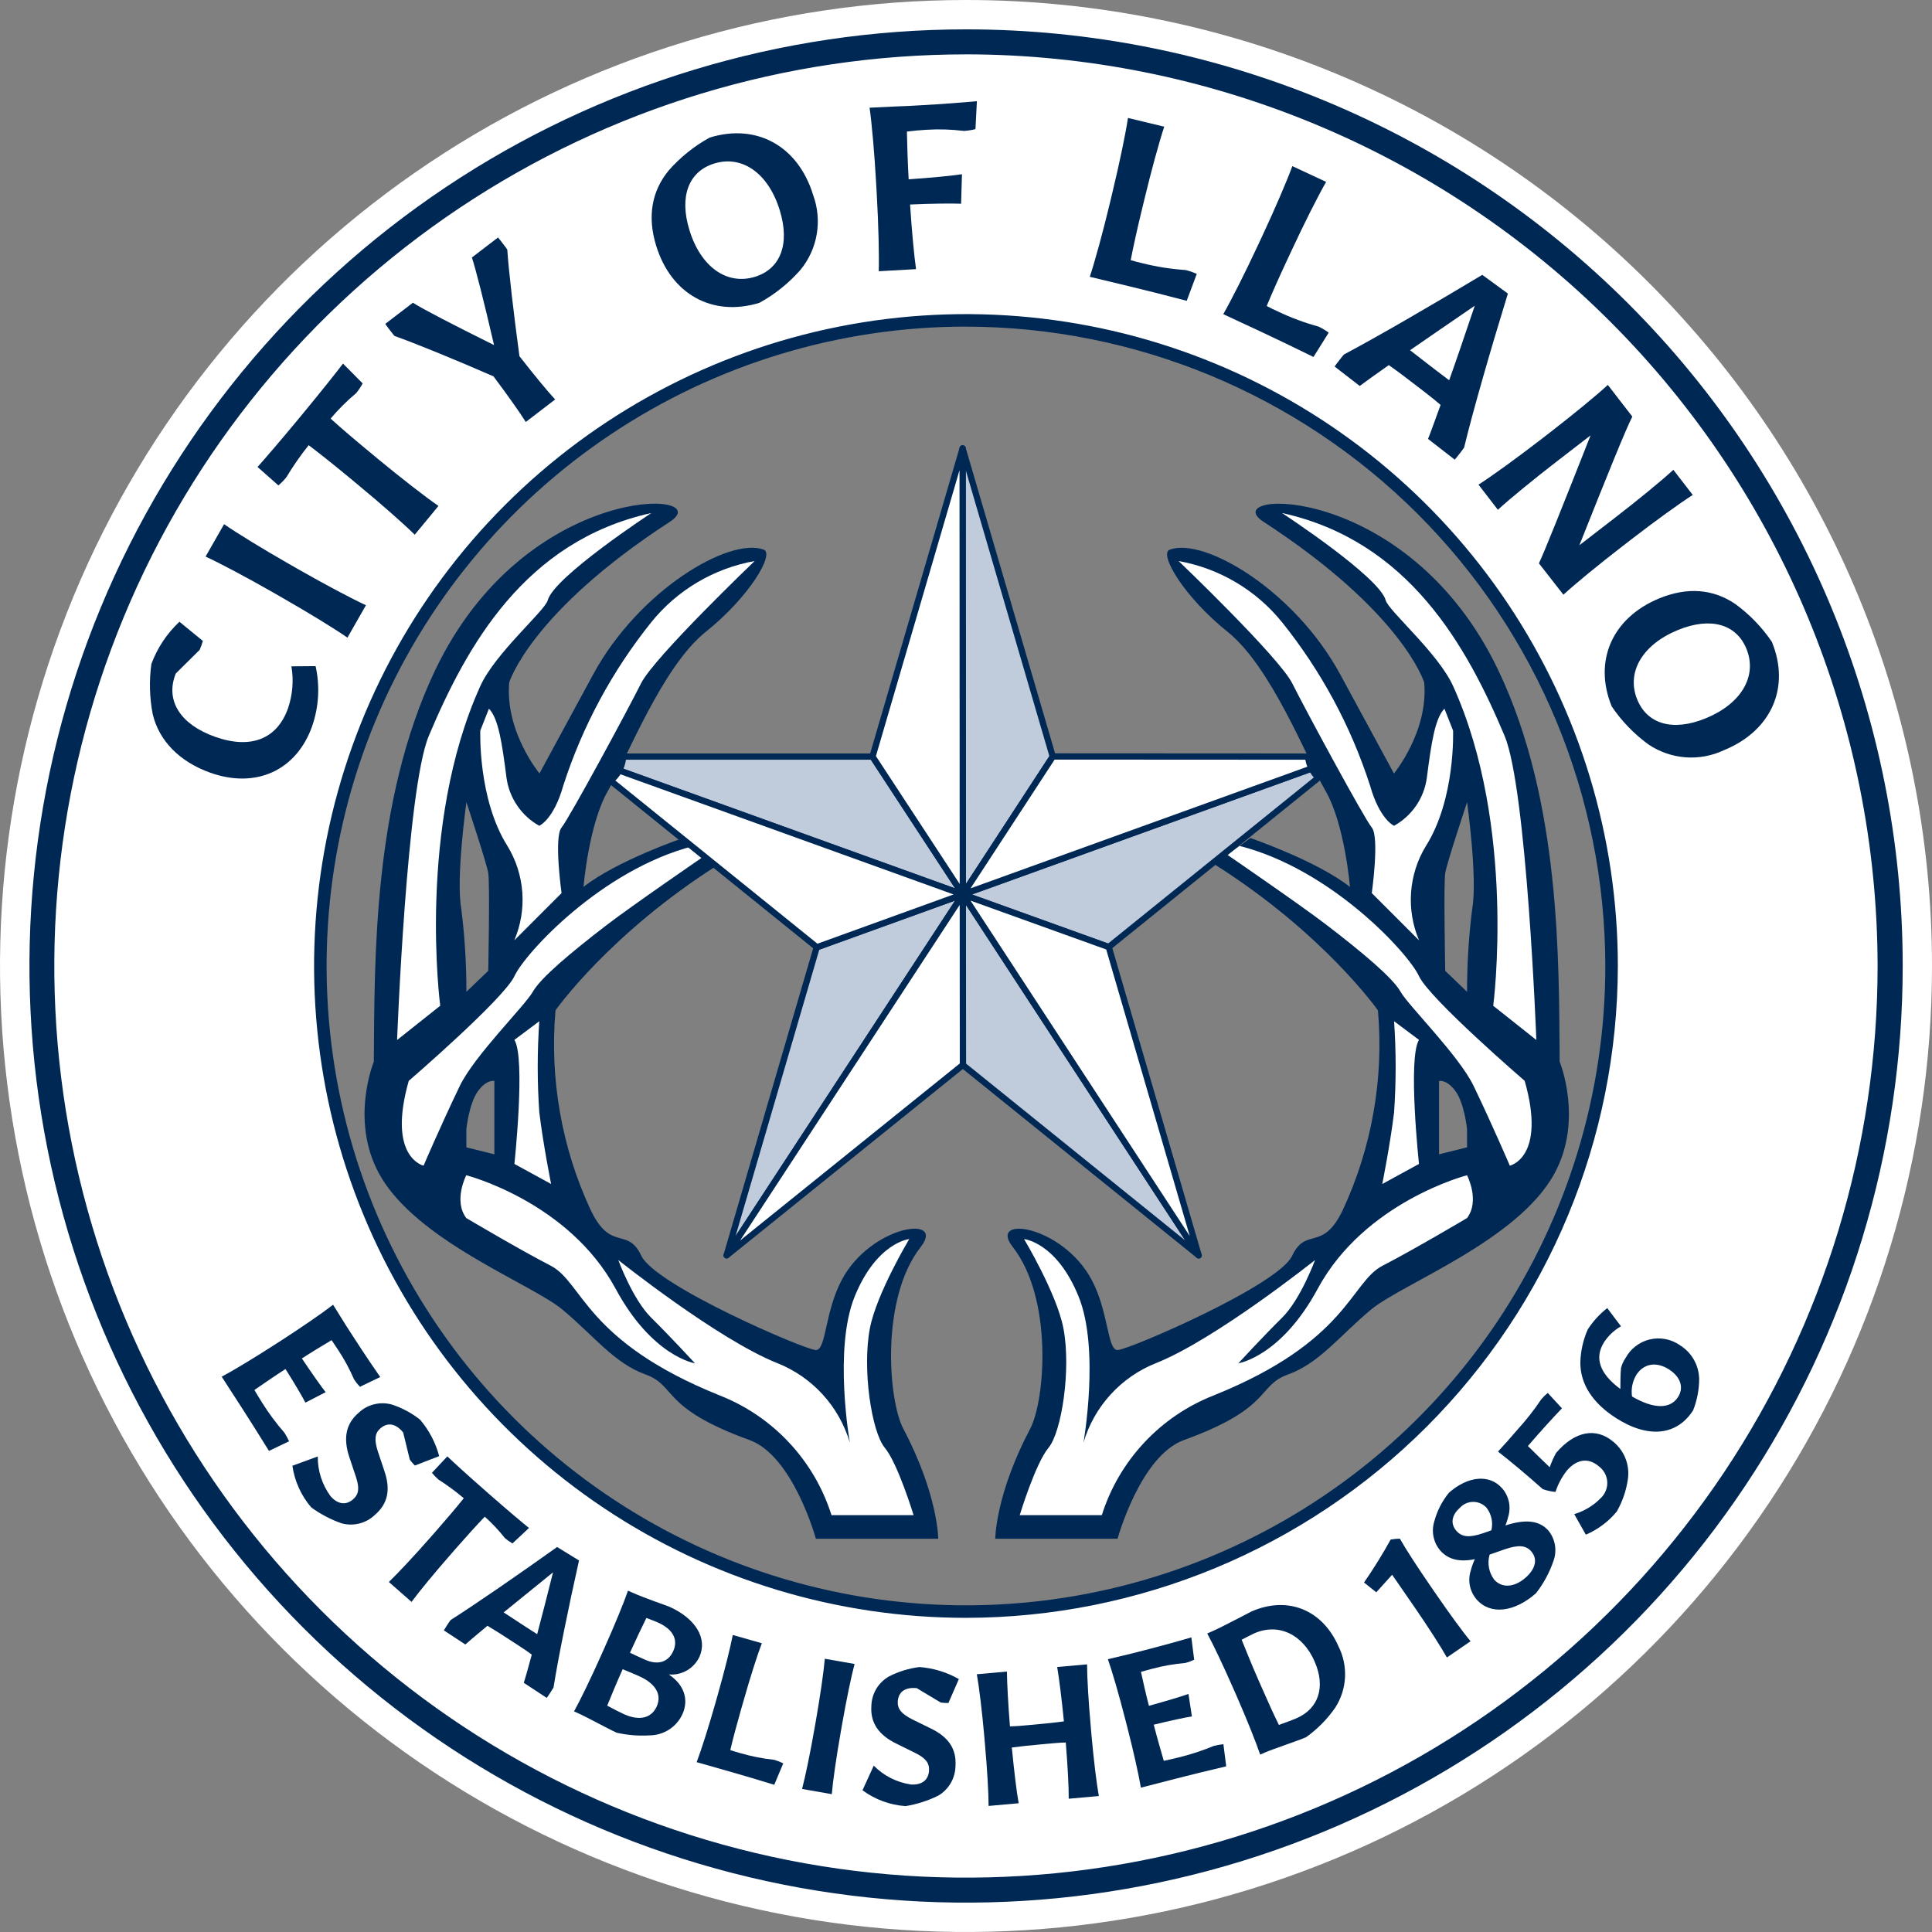
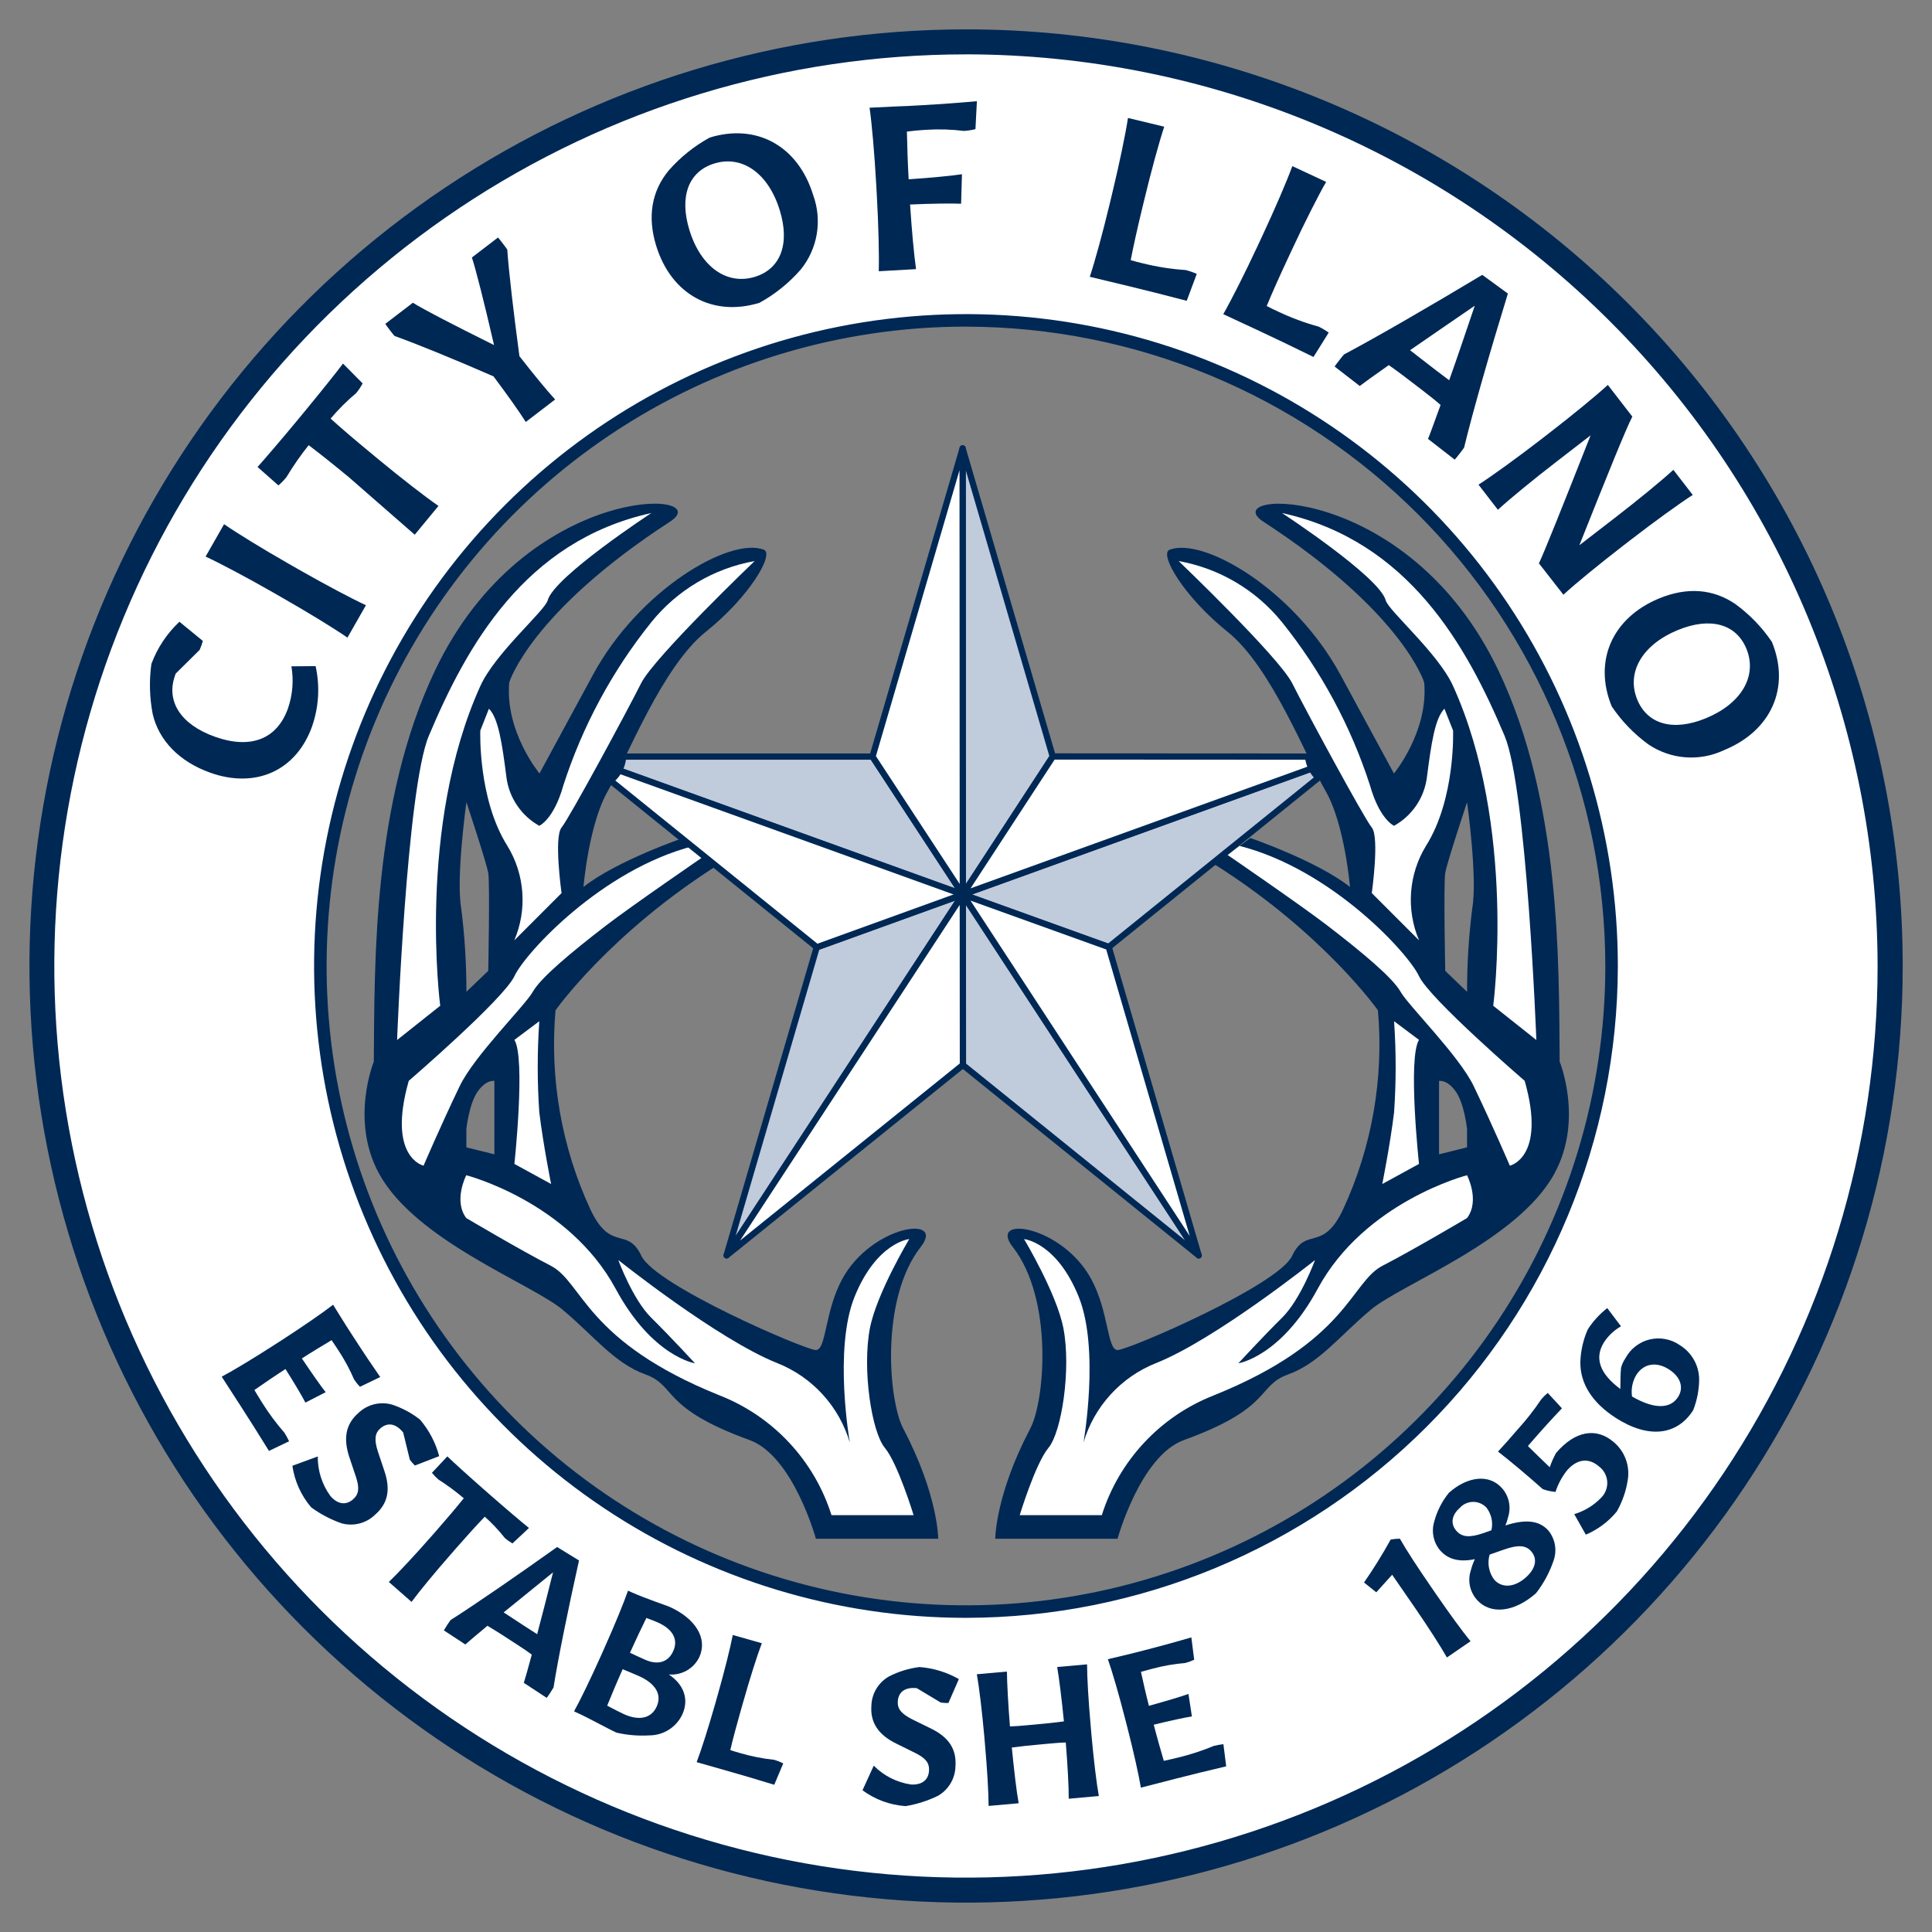
<svg xmlns="http://www.w3.org/2000/svg" width="56" height="56" viewBox="0 0 56 56">
  <rect x="0" y="0" width="56" height="56" fill="#808080" stroke="none" />
  <g>
    <path d="M26.182 41.411C25.747 40.584 25.515 37.639 26.688 36.143C27.422 35.206 25.257 35.511 24.409 37.08C23.902 38.017 23.953 39.132 23.649 39.132C23.345 39.132 18.995 37.261 18.59 36.4C18.185 35.539 17.705 36.311 17.115 35.06C16.278 33.257 15.929 31.265 16.102 29.284C16.102 29.284 17.672 27.051 20.842 25.05L19.8 24.29C19.8 24.29 17.875 24.948 16.913 25.708C16.913 25.708 17.064 23.884 17.622 22.922C18.179 21.96 19.192 19.326 20.458 18.313C21.724 17.3 22.458 16.052 22.137 15.932C21.142 15.56 18.517 17.106 17.191 19.552L15.637 22.419C15.637 22.419 14.634 21.209 14.76 19.781C14.76 19.781 15.368 17.755 19.419 15.122C20.846 14.195 15.24 13.914 12.61 19.433C10.799 23.237 10.86 27.85 10.835 30.774C10.835 30.774 10.14 32.464 10.986 34.016C12.05 35.965 15.395 37.202 16.306 37.962C17.218 38.722 17.799 39.511 18.711 39.84C19.622 40.17 19.141 40.804 21.724 41.74C22.992 42.199 23.649 44.602 23.649 44.602H27.195C27.195 44.602 27.195 43.335 26.182 41.41M13.519 23.252C13.519 23.252 14.101 24.999 14.152 25.303C14.203 25.608 14.152 28.14 14.152 28.14L13.519 28.747C13.52 27.935 13.47 27.122 13.367 26.316C13.215 25.43 13.519 23.252 13.519 23.252M14.329 33.458L13.518 33.257V32.725C13.518 32.725 13.594 31.991 13.848 31.636C14.101 31.281 14.329 31.331 14.329 31.331V33.458Z" fill="#002855" />
    <path d="M24.101 43.918H26.481C26.481 43.918 26.025 42.419 25.646 41.964C25.266 41.508 24.987 39.689 25.214 38.503C25.407 37.495 26.355 35.915 26.355 35.915C26.355 35.915 25.412 36.008 24.773 37.581C24.154 39.107 24.633 41.815 24.633 41.815C24.48 41.297 24.211 40.82 23.847 40.421C23.483 40.022 23.033 39.71 22.531 39.511C20.809 38.827 17.922 36.523 17.922 36.523C17.922 36.523 18.337 37.662 18.876 38.194C19.416 38.726 20.145 39.516 20.145 39.516C20.145 39.516 18.909 39.328 17.846 37.358C16.478 34.825 13.515 34.065 13.515 34.065C13.515 34.065 13.134 34.8 13.515 35.306C13.515 35.306 15.081 36.234 15.961 36.686C16.898 37.167 16.959 38.877 20.859 40.447C21.624 40.747 22.312 41.214 22.873 41.815C23.434 42.415 23.854 43.133 24.101 43.917" fill="white" />
    <path d="M15.974 34.319L14.91 33.737C14.91 33.737 15.239 30.673 14.91 30.141L15.632 29.601C15.571 30.48 15.571 31.363 15.632 32.243C15.746 33.18 15.974 34.319 15.974 34.319" fill="white" />
    <path d="M12.278 33.788C12.278 33.788 11.215 33.555 11.848 31.329C11.848 31.329 14.608 28.951 14.912 28.292C15.216 27.634 17.436 25.203 20.113 24.519L20.466 24.776C20.466 24.776 18.325 26.244 17.571 26.823C16.531 27.623 15.672 28.343 15.443 28.748C15.215 29.153 13.749 30.597 13.324 31.483C12.754 32.67 12.277 33.788 12.277 33.788" fill="white" />
    <path d="M14.91 27.254L16.277 25.886C16.277 25.886 16.049 24.265 16.277 23.987C16.505 23.709 18.202 20.568 18.581 19.808C18.96 19.049 21.874 16.262 21.874 16.262C20.694 16.473 19.63 17.102 18.878 18.035C17.746 19.445 16.882 21.05 16.327 22.771C16.049 23.759 15.631 23.936 15.631 23.936C15.375 23.793 15.156 23.593 14.992 23.351C14.827 23.11 14.72 22.833 14.681 22.543C14.555 21.555 14.448 20.82 14.172 20.542L13.922 21.176C13.922 21.176 13.846 23.151 14.707 24.519C14.956 24.925 15.104 25.386 15.139 25.862C15.174 26.337 15.095 26.815 14.908 27.254" fill="white" />
    <path d="M12.759 29.153L11.51 30.145C11.51 30.145 11.787 22.852 12.43 21.328C13.519 18.744 15.201 15.68 18.881 14.87C18.881 14.87 16.057 16.718 15.875 17.402C15.794 17.704 14.354 18.932 13.923 19.884C12.076 23.961 12.76 29.153 12.76 29.153" fill="white" />
    <path d="M28.848 44.602H32.393C32.393 44.602 33.051 42.2 34.318 41.74C36.901 40.803 36.42 40.17 37.332 39.841C38.244 39.512 38.825 38.722 39.736 37.962C40.648 37.203 43.992 35.966 45.056 34.016C45.902 32.465 45.208 30.774 45.208 30.774C45.183 27.85 45.244 23.237 43.432 19.434C40.802 13.915 35.197 14.196 36.622 15.123C40.674 17.757 41.281 19.782 41.281 19.782C41.407 21.21 40.404 22.42 40.404 22.42C40.37 22.359 40.141 21.935 38.85 19.553C37.524 17.107 34.899 15.561 33.904 15.933C33.583 16.053 34.317 17.301 35.583 18.314C36.849 19.327 37.863 21.96 38.421 22.924C38.978 23.887 39.13 25.709 39.13 25.709C38.167 24.95 36.243 24.291 36.243 24.291L35.2 25.051C38.37 27.052 39.94 29.285 39.94 29.285C40.114 31.265 39.764 33.257 38.927 35.061C38.338 36.311 37.858 35.54 37.453 36.401C37.047 37.262 32.697 39.132 32.394 39.132C32.09 39.132 32.141 38.018 31.634 37.081C30.786 35.511 28.62 35.206 29.355 36.144C30.527 37.64 30.295 40.585 29.861 41.411C28.848 43.336 28.848 44.602 28.848 44.602M42.676 26.317C42.573 27.124 42.522 27.936 42.524 28.749L41.891 28.141C41.891 28.141 41.84 25.608 41.891 25.304C41.941 25 42.524 23.253 42.524 23.253C42.524 23.253 42.828 25.431 42.676 26.317M41.712 31.332C41.712 31.332 41.941 31.281 42.194 31.636C42.447 31.99 42.523 32.725 42.523 32.725V33.256L41.712 33.458V31.332Z" fill="#002855" />
    <path d="M31.937 43.918H29.557C29.557 43.918 30.012 42.419 30.392 41.964C30.772 41.508 31.051 39.689 30.824 38.503C30.631 37.495 29.683 35.915 29.683 35.915C29.683 35.915 30.626 36.008 31.264 37.581C31.884 39.107 31.405 41.815 31.405 41.815C31.558 41.297 31.826 40.82 32.191 40.421C32.555 40.022 33.005 39.71 33.507 39.511C35.229 38.827 38.117 36.523 38.117 36.523C38.117 36.523 37.701 37.662 37.162 38.194C36.622 38.726 35.894 39.516 35.894 39.516C35.894 39.516 37.129 39.328 38.193 37.358C39.56 34.825 42.523 34.065 42.523 34.065C42.523 34.065 42.904 34.8 42.523 35.306C42.523 35.306 40.957 36.234 40.077 36.686C39.14 37.167 39.079 38.877 35.179 40.447C34.414 40.747 33.726 41.214 33.165 41.815C32.604 42.415 32.184 43.133 31.937 43.917" fill="white" />
    <path d="M40.066 34.319L41.13 33.737C41.13 33.737 40.801 30.673 41.13 30.141L40.408 29.601C40.469 30.48 40.469 31.363 40.408 32.243C40.294 33.18 40.066 34.319 40.066 34.319" fill="white" />
    <path d="M43.763 33.788C43.763 33.788 44.827 33.555 44.194 31.329C44.194 31.329 41.434 28.951 41.129 28.292C40.825 27.634 38.605 25.203 35.929 24.519L35.574 24.776C35.574 24.776 37.716 26.244 38.469 26.823C39.51 27.623 40.369 28.343 40.597 28.748C40.826 29.153 42.291 30.597 42.717 31.483C43.286 32.67 43.763 33.788 43.763 33.788" fill="white" />
    <path d="M41.129 27.254L39.762 25.886C39.762 25.886 39.99 24.265 39.762 23.987C39.534 23.709 37.837 20.568 37.457 19.808C37.077 19.049 34.164 16.263 34.164 16.263C35.344 16.473 36.407 17.103 37.16 18.035C38.292 19.445 39.157 21.05 39.712 22.771C39.991 23.759 40.408 23.936 40.408 23.936C40.664 23.793 40.883 23.593 41.048 23.352C41.213 23.11 41.319 22.833 41.358 22.543C41.485 21.555 41.592 20.821 41.868 20.542L42.118 21.176C42.118 21.176 42.194 23.151 41.333 24.518C41.084 24.925 40.936 25.386 40.901 25.862C40.866 26.337 40.945 26.815 41.131 27.254" fill="white" />
    <path d="M43.282 29.153L44.532 30.145C44.532 30.145 44.254 22.852 43.611 21.328C42.522 18.744 40.84 15.68 37.16 14.87C37.16 14.87 39.985 16.718 40.166 17.402C40.247 17.704 41.687 18.932 42.118 19.884C43.965 23.961 43.282 29.153 43.282 29.153" fill="white" />
    <path d="M30.518 21.93L27.904 12.995L27.908 25.926L30.518 21.93Z" fill="#C0CBDC" />
    <path d="M27.905 26.017C27.896 26.017 27.888 26.016 27.879 26.013C27.861 26.008 27.844 25.996 27.833 25.98C27.821 25.965 27.815 25.946 27.815 25.926L27.811 12.996C27.811 12.974 27.818 12.953 27.833 12.936C27.847 12.92 27.867 12.909 27.889 12.906C27.91 12.903 27.932 12.907 27.951 12.919C27.969 12.931 27.982 12.949 27.988 12.97L30.602 21.905C30.605 21.918 30.606 21.931 30.604 21.944C30.602 21.957 30.598 21.969 30.591 21.98L27.982 25.976C27.974 25.988 27.963 25.999 27.95 26.006C27.936 26.013 27.921 26.017 27.906 26.017M27.993 13.63L27.997 25.621L30.416 21.916L27.993 13.63Z" fill="#002855" />
    <path d="M17.945 22.332L27.906 25.926L25.289 21.93H18.063C18.052 22.071 18.012 22.208 17.946 22.332" fill="#C0CBDC" />
    <path d="M27.907 26.017C27.896 26.017 27.886 26.015 27.876 26.012L17.916 22.418C17.903 22.413 17.892 22.406 17.883 22.397C17.873 22.388 17.866 22.377 17.861 22.365C17.857 22.353 17.855 22.34 17.856 22.326C17.857 22.314 17.86 22.301 17.866 22.289C17.926 22.176 17.963 22.051 17.973 21.923C17.975 21.9 17.985 21.879 18.002 21.863C18.018 21.848 18.04 21.84 18.063 21.84H25.289C25.304 21.84 25.319 21.843 25.332 21.85C25.346 21.858 25.357 21.868 25.365 21.881L27.983 25.876C27.991 25.89 27.997 25.906 27.997 25.922C27.998 25.939 27.994 25.955 27.986 25.969C27.979 25.983 27.967 25.995 27.953 26.004C27.939 26.012 27.923 26.017 27.907 26.017M18.071 22.281L27.683 25.749L25.241 22.021H18.144C18.13 22.11 18.106 22.198 18.071 22.281Z" fill="#002855" />
    <path d="M23.677 27.457L23.674 27.454L21.061 36.387L27.906 25.926L23.677 27.457Z" fill="#C0CBDC" />
    <path d="M21.061 36.478C21.048 36.478 21.035 36.475 21.024 36.47C21.004 36.461 20.988 36.445 20.979 36.425C20.97 36.405 20.968 36.383 20.974 36.362L23.587 27.429C23.591 27.414 23.599 27.401 23.61 27.39C23.62 27.38 23.633 27.372 23.647 27.367C23.654 27.365 23.661 27.364 23.669 27.364L27.876 25.84C27.894 25.834 27.914 25.833 27.932 25.839C27.95 25.844 27.966 25.855 27.978 25.869C27.99 25.884 27.997 25.902 27.997 25.921C27.998 25.94 27.994 25.959 27.983 25.975L21.137 36.436C21.129 36.448 21.118 36.459 21.105 36.466C21.091 36.473 21.076 36.477 21.061 36.477M23.747 27.527L21.321 35.826L27.682 26.105L23.747 27.527Z" fill="#002855" />
    <path d="M27.91 30.868L27.908 30.869L34.744 36.387L27.906 25.926L27.91 30.868Z" fill="#C0CBDC" />
    <path d="M34.745 36.478C34.724 36.478 34.704 36.471 34.688 36.458L27.852 30.94C27.841 30.932 27.833 30.921 27.827 30.909C27.821 30.897 27.818 30.884 27.818 30.871C27.818 30.864 27.818 30.857 27.82 30.85L27.817 25.926C27.816 25.907 27.821 25.887 27.833 25.87C27.845 25.854 27.861 25.842 27.88 25.836C27.9 25.831 27.92 25.832 27.939 25.839C27.957 25.846 27.973 25.86 27.983 25.877L34.821 36.337C34.83 36.351 34.835 36.367 34.836 36.383C34.836 36.4 34.833 36.416 34.825 36.43C34.817 36.445 34.806 36.457 34.791 36.465C34.777 36.474 34.761 36.478 34.745 36.478ZM28.001 30.828L34.354 35.955L27.998 26.231L28.001 30.828Z" fill="#002855" />
    <path d="M38.014 22.277L27.906 25.926L32.135 27.45L38.216 22.542C38.132 22.468 38.064 22.378 38.014 22.277" fill="#C0CBDC" />
    <path d="M32.136 27.539C32.126 27.539 32.115 27.538 32.105 27.534L27.876 26.011C27.859 26.005 27.844 25.993 27.833 25.978C27.822 25.963 27.816 25.944 27.816 25.926C27.816 25.907 27.822 25.889 27.833 25.874C27.844 25.858 27.859 25.847 27.876 25.84L37.984 22.191C38.005 22.183 38.028 22.183 38.049 22.192C38.069 22.2 38.086 22.215 38.096 22.236C38.141 22.326 38.202 22.406 38.277 22.473C38.287 22.482 38.295 22.492 38.3 22.505C38.305 22.517 38.308 22.53 38.308 22.543C38.307 22.556 38.304 22.569 38.299 22.581C38.293 22.593 38.285 22.603 38.274 22.612L32.194 27.519C32.178 27.532 32.158 27.539 32.137 27.539M28.176 25.927L32.12 27.347L38.082 22.535C38.041 22.49 38.005 22.441 37.974 22.389L28.176 25.927Z" fill="#002855" />
    <path d="M21.335 36.013C21.321 36.013 21.308 36.01 21.295 36.004C21.282 35.998 21.272 35.989 21.263 35.978C21.251 35.962 21.244 35.943 21.244 35.922C21.244 35.908 21.247 35.895 21.253 35.883C21.259 35.87 21.268 35.859 21.279 35.851C21.298 35.836 21.322 35.83 21.346 35.833C21.37 35.836 21.392 35.849 21.406 35.868C21.421 35.887 21.428 35.911 21.424 35.935C21.421 35.959 21.409 35.98 21.39 35.995C21.374 36.007 21.354 36.014 21.334 36.014" fill="#002855" />
    <path d="M27.904 12.995L25.291 21.931L27.909 25.926L27.904 12.995Z" fill="white" />
    <path d="M27.907 26.017C27.892 26.017 27.877 26.013 27.864 26.006C27.851 25.999 27.84 25.989 27.831 25.976L25.214 21.98C25.207 21.969 25.202 21.957 25.2 21.944C25.198 21.931 25.199 21.918 25.203 21.905L27.816 12.97C27.822 12.949 27.836 12.931 27.854 12.919C27.872 12.907 27.895 12.903 27.916 12.906C27.938 12.909 27.957 12.92 27.972 12.936C27.986 12.953 27.994 12.974 27.994 12.996L27.998 25.926C27.998 25.945 27.992 25.965 27.98 25.98C27.969 25.996 27.952 26.007 27.934 26.013C27.925 26.015 27.916 26.017 27.907 26.017M25.389 21.916L27.817 25.622L27.812 13.629L25.389 21.916Z" fill="#002855" />
    <path d="M17.947 22.332C17.886 22.448 17.799 22.548 17.693 22.625L23.674 27.454L23.677 27.457L27.907 25.926L17.947 22.332Z" fill="white" />
    <path d="M23.677 27.547C23.656 27.547 23.636 27.54 23.62 27.527L17.636 22.696C17.625 22.687 17.616 22.676 17.61 22.663C17.604 22.651 17.601 22.637 17.602 22.623C17.602 22.609 17.606 22.595 17.612 22.583C17.619 22.57 17.628 22.56 17.64 22.552C17.734 22.483 17.812 22.393 17.866 22.289C17.877 22.27 17.893 22.255 17.914 22.247C17.934 22.24 17.956 22.239 17.977 22.247L27.938 25.841C27.956 25.847 27.972 25.858 27.983 25.873C27.994 25.889 28 25.907 28 25.926C28 25.945 27.994 25.964 27.983 25.979C27.972 25.994 27.956 26.006 27.938 26.012L23.708 27.542C23.698 27.546 23.688 27.547 23.677 27.547ZM17.836 22.624L23.694 27.354L27.64 25.926L17.985 22.443C17.943 22.509 17.893 22.57 17.836 22.624" fill="#002855" />
    <path d="M27.906 25.926L21.061 36.387H21.062L27.908 30.87L27.91 30.869L27.906 25.926Z" fill="white" />
    <path d="M21.062 36.477C21.046 36.478 21.03 36.474 21.015 36.465C21.001 36.457 20.99 36.445 20.982 36.431C20.974 36.416 20.97 36.4 20.971 36.383C20.972 36.367 20.977 36.351 20.986 36.337L27.832 25.877C27.843 25.86 27.858 25.848 27.877 25.841C27.895 25.834 27.915 25.834 27.934 25.839C27.953 25.845 27.969 25.856 27.981 25.872C27.992 25.888 27.999 25.907 27.999 25.926L28.002 30.868C28.002 30.881 27.999 30.894 27.994 30.905C27.989 30.917 27.981 30.928 27.971 30.936L21.12 36.457C21.103 36.47 21.083 36.477 21.062 36.477M27.817 26.23L21.453 35.956L27.82 30.825L27.817 26.23Z" fill="#002855" />
    <path d="M32.138 27.45H32.135L27.906 25.926L34.744 36.387L32.138 27.45Z" fill="white" />
    <path d="M34.744 36.478C34.729 36.478 34.714 36.474 34.701 36.467C34.688 36.46 34.677 36.449 34.668 36.437L27.831 25.976C27.82 25.96 27.814 25.941 27.814 25.922C27.815 25.903 27.822 25.884 27.834 25.869C27.846 25.854 27.862 25.843 27.881 25.838C27.899 25.833 27.919 25.834 27.937 25.841L32.166 27.365C32.18 27.37 32.192 27.378 32.203 27.389C32.213 27.399 32.221 27.412 32.225 27.426L34.831 36.364C34.835 36.377 34.836 36.391 34.834 36.405C34.831 36.419 34.825 36.432 34.817 36.443C34.808 36.455 34.797 36.464 34.785 36.47C34.772 36.477 34.758 36.48 34.744 36.48M28.131 26.105L34.486 35.828L32.064 27.521L28.131 26.105Z" fill="#002855" />
    <path d="M37.912 21.93L30.518 21.926L30.516 21.93L27.906 25.926L38.014 22.277C37.96 22.168 37.925 22.051 37.912 21.93Z" fill="white" />
    <path d="M27.907 26.017C27.891 26.017 27.875 26.013 27.861 26.004C27.847 25.996 27.835 25.984 27.827 25.97C27.82 25.955 27.816 25.939 27.817 25.923C27.817 25.906 27.822 25.89 27.831 25.877L30.44 21.881C30.449 21.868 30.461 21.857 30.474 21.849C30.488 21.841 30.503 21.837 30.519 21.836L37.913 21.84C37.935 21.84 37.957 21.848 37.973 21.863C37.99 21.878 38 21.898 38.003 21.92C38.015 22.03 38.046 22.138 38.095 22.237C38.101 22.248 38.105 22.261 38.105 22.274C38.106 22.287 38.104 22.299 38.099 22.311C38.094 22.323 38.087 22.334 38.078 22.343C38.068 22.352 38.057 22.359 38.045 22.363L27.939 26.012C27.929 26.015 27.918 26.017 27.908 26.017M30.569 22.017L28.132 25.749L37.893 22.224C37.867 22.159 37.848 22.09 37.835 22.021L30.569 22.017Z" fill="#002855" />
-     <path d="M28 0C22.462 0 17.049 1.642 12.444 4.719C7.839 7.796 4.251 12.168 2.131 17.285C0.012 22.401 -0.542 28.031 0.538 33.462C1.618 38.894 4.285 43.883 8.201 47.799C12.117 51.715 17.106 54.382 22.538 55.462C27.969 56.542 33.599 55.988 38.715 53.869C43.831 51.749 48.205 48.16 51.281 43.556C54.358 38.951 56 33.538 56 28C56 20.574 53.05 13.452 47.799 8.201C42.548 2.95 35.426 0 28 0ZM28 48.227C24 48.227 20.089 47.041 16.762 44.818C13.436 42.596 10.844 39.437 9.313 35.741C7.782 32.045 7.381 27.978 8.161 24.054C8.942 20.13 10.868 16.526 13.697 13.697C16.526 10.868 20.13 8.942 24.054 8.161C27.978 7.381 32.045 7.782 35.741 9.312C39.437 10.844 42.596 13.436 44.818 16.762C47.041 20.089 48.227 23.999 48.227 28C48.227 33.365 46.096 38.51 42.303 42.303C38.51 46.096 33.365 48.227 28 48.227Z" fill="white" />
    <path d="M28.002 0.851C22.633 0.851 17.384 2.443 12.919 5.427C8.455 8.41 4.975 12.65 2.92 17.611C0.865 22.571 0.328 28.03 1.375 33.296C2.423 38.563 5.008 43.4 8.805 47.197C12.602 50.994 17.439 53.58 22.706 54.627C27.972 55.675 33.431 55.137 38.392 53.082C43.352 51.027 47.593 47.548 50.576 43.083C53.559 38.618 55.151 33.37 55.151 28C55.151 20.8 52.291 13.894 47.199 8.803C42.108 3.711 35.203 0.851 28.002 0.851ZM28.002 47.095C24.226 47.095 20.534 45.975 17.393 43.877C14.253 41.779 11.806 38.797 10.361 35.307C8.915 31.818 8.537 27.979 9.274 24.275C10.011 20.57 11.829 17.168 14.5 14.498C17.17 11.827 20.573 10.008 24.277 9.272C27.981 8.535 31.821 8.913 35.31 10.358C38.799 11.803 41.781 14.251 43.88 17.391C45.978 20.531 47.098 24.223 47.098 28C47.098 33.064 45.086 37.921 41.505 41.502C37.924 45.083 33.067 47.095 28.002 47.095Z" fill="#002855" />
    <path d="M28 1.394C22.738 1.394 17.594 2.955 13.219 5.878C8.844 8.802 5.433 12.957 3.42 17.819C1.406 22.68 0.879 28.03 1.906 33.191C2.932 38.352 5.466 43.092 9.187 46.813C12.908 50.534 17.649 53.068 22.81 54.095C27.971 55.121 33.321 54.594 38.182 52.581C43.044 50.567 47.199 47.157 50.122 42.781C53.046 38.406 54.606 33.262 54.606 28C54.606 24.506 53.918 21.046 52.581 17.818C51.244 14.59 49.284 11.657 46.813 9.187C44.343 6.716 41.41 4.756 38.182 3.419C34.954 2.082 31.494 1.394 28 1.394ZM28 46.713C24.299 46.713 20.681 45.616 17.604 43.56C14.526 41.503 12.128 38.581 10.711 35.161C9.295 31.742 8.924 27.979 9.646 24.349C10.368 20.719 12.151 17.385 14.768 14.768C17.385 12.15 20.719 10.368 24.349 9.646C27.979 8.924 31.742 9.295 35.161 10.711C38.581 12.127 41.504 14.526 43.56 17.603C45.616 20.681 46.714 24.299 46.714 28C46.714 32.963 44.742 37.723 41.233 41.233C37.723 44.742 32.963 46.714 28 46.714" fill="white" />
    <path d="M27.999 54.788C22.701 54.788 17.521 53.217 13.116 50.273C8.711 47.33 5.278 43.146 3.25 38.251C1.223 33.356 0.692 27.971 1.726 22.774C2.759 17.578 5.31 12.805 9.057 9.058C12.803 5.312 17.576 2.761 22.772 1.727C27.969 0.694 33.355 1.224 38.249 3.252C43.144 5.279 47.328 8.712 50.271 13.118C53.215 17.523 54.786 22.702 54.786 28C54.778 35.102 51.953 41.911 46.931 46.933C41.909 51.955 35.101 54.779 27.999 54.788ZM27.999 1.576C22.772 1.576 17.663 3.125 13.318 6.029C8.973 8.932 5.586 13.059 3.586 17.888C1.586 22.716 1.062 28.029 2.082 33.155C3.102 38.281 5.618 42.989 9.314 46.685C13.009 50.38 17.718 52.897 22.843 53.917C27.969 54.936 33.282 54.413 38.111 52.413C42.939 50.413 47.066 47.026 49.97 42.681C52.873 38.335 54.423 33.226 54.423 28C54.415 20.994 51.629 14.278 46.675 9.324C41.721 4.37 35.005 1.583 27.999 1.575M27.999 46.894C24.262 46.894 20.608 45.786 17.501 43.71C14.394 41.633 11.972 38.682 10.542 35.23C9.112 31.777 8.738 27.978 9.467 24.313C10.196 20.648 11.996 17.281 14.638 14.639C17.281 11.996 20.648 10.197 24.313 9.468C27.978 8.739 31.777 9.113 35.23 10.543C38.682 11.973 41.633 14.395 43.709 17.502C45.786 20.609 46.894 24.262 46.894 28C46.888 33.009 44.895 37.812 41.353 41.354C37.811 44.896 33.008 46.889 27.999 46.894ZM27.999 9.467C24.333 9.467 20.75 10.554 17.703 12.591C14.655 14.627 12.28 17.521 10.878 20.907C9.475 24.294 9.108 28.02 9.823 31.615C10.538 35.209 12.303 38.511 14.895 41.103C17.486 43.695 20.788 45.46 24.383 46.175C27.978 46.89 31.704 46.523 35.09 45.121C38.477 43.718 41.371 41.343 43.407 38.296C45.444 35.248 46.531 31.665 46.531 28C46.525 23.087 44.571 18.376 41.097 14.902C37.623 11.428 32.912 9.473 27.999 9.468" fill="#002855" />
    <path d="M9.049 21.047C8.587 22.344 7.41 22.866 6.094 22.397C5.202 22.079 4.607 21.468 4.426 20.697C4.334 20.218 4.321 19.727 4.388 19.244C4.561 18.779 4.839 18.361 5.201 18.022L5.88 18.578C5.855 18.666 5.825 18.753 5.787 18.837L5.093 19.524L5.073 19.581C4.809 20.32 5.229 20.998 6.23 21.355C7.267 21.724 8.029 21.426 8.347 20.534C8.482 20.142 8.516 19.723 8.447 19.314L9.148 19.308C9.276 19.886 9.242 20.488 9.048 21.047" fill="#002855" />
    <path d="M10.071 18.482C9.688 18.217 8.932 17.754 8.191 17.331L7.911 17.17C7.153 16.737 6.375 16.324 5.959 16.133L6.495 15.194C6.878 15.459 7.634 15.922 8.375 16.345L8.655 16.505C9.413 16.938 10.191 17.351 10.607 17.543L10.071 18.482Z" fill="#002855" />
-     <path d="M12.021 15.499C11.69 15.172 11.024 14.587 10.366 14.043L10.118 13.837C9.709 13.499 9.296 13.167 8.947 12.904C8.712 13.197 8.498 13.506 8.304 13.828C8.234 13.916 8.155 13.997 8.07 14.07L7.465 13.536C7.676 13.301 8.157 12.74 8.611 12.192L8.838 11.917C9.308 11.348 9.752 10.791 9.942 10.539L10.512 11.114C10.458 11.213 10.395 11.307 10.324 11.395C10.056 11.619 9.808 11.866 9.583 12.133C9.912 12.431 10.316 12.774 10.715 13.103L10.963 13.309C11.636 13.865 12.332 14.405 12.709 14.665L12.021 15.499Z" fill="#002855" />
+     <path d="M12.021 15.499L10.118 13.837C9.709 13.499 9.296 13.167 8.947 12.904C8.712 13.197 8.498 13.506 8.304 13.828C8.234 13.916 8.155 13.997 8.07 14.07L7.465 13.536C7.676 13.301 8.157 12.74 8.611 12.192L8.838 11.917C9.308 11.348 9.752 10.791 9.942 10.539L10.512 11.114C10.458 11.213 10.395 11.307 10.324 11.395C10.056 11.619 9.808 11.866 9.583 12.133C9.912 12.431 10.316 12.774 10.715 13.103L10.963 13.309C11.636 13.865 12.332 14.405 12.709 14.665L12.021 15.499Z" fill="#002855" />
    <path d="M15.24 12.231C15.046 11.923 14.687 11.42 14.304 10.909C13.172 10.414 12.005 9.939 11.437 9.739C11.414 9.722 11.178 9.412 11.168 9.387L11.968 8.775C12.25 8.956 13.147 9.42 14.32 10.002C14.03 8.742 13.784 7.78 13.678 7.464L14.435 6.884C14.457 6.902 14.693 7.211 14.704 7.236C14.743 7.841 14.892 9.105 15.056 10.324C15.457 10.838 15.848 11.316 16.091 11.579L15.24 12.231Z" fill="#002855" />
    <path d="M22.013 8.777C20.652 9.195 19.451 8.531 19.018 7.118C18.762 6.284 18.886 5.543 19.383 4.941C19.721 4.556 20.123 4.233 20.572 3.987C21.933 3.569 23.134 4.233 23.569 5.652C23.702 6.014 23.738 6.405 23.674 6.786C23.61 7.166 23.447 7.524 23.202 7.822C22.864 8.207 22.462 8.53 22.013 8.777ZM21.881 8.024C22.62 7.797 22.904 7.078 22.602 6.096C22.276 5.03 21.52 4.489 20.705 4.739C19.965 4.966 19.681 5.686 19.983 6.668C20.309 7.733 21.065 8.274 21.881 8.024Z" fill="#002855" />
    <path d="M25.471 7.862C25.485 7.397 25.463 6.511 25.415 5.659L25.397 5.337C25.348 4.466 25.272 3.589 25.205 3.122L25.957 3.086C26.205 3.079 26.44 3.066 26.661 3.053C27.285 3.018 27.968 2.967 28.316 2.933L28.274 3.743C28.164 3.771 28.053 3.788 27.94 3.795C27.578 3.75 27.213 3.739 26.849 3.762C26.668 3.772 26.474 3.79 26.287 3.814C26.296 4.224 26.31 4.714 26.338 5.197C27.014 5.152 27.603 5.092 27.883 5.05L27.858 5.905C27.581 5.894 27.01 5.899 26.379 5.928C26.428 6.685 26.496 7.408 26.552 7.801L25.471 7.862Z" fill="#002855" />
    <path d="M34.398 8.719C33.793 8.56 33.161 8.401 32.698 8.29L31.588 8.023C31.735 7.582 31.969 6.726 32.168 5.897L32.243 5.583C32.448 4.734 32.627 3.872 32.695 3.419L33.746 3.672C33.599 4.113 33.365 4.969 33.166 5.798L33.09 6.112C32.969 6.614 32.855 7.12 32.774 7.541C32.897 7.578 33.014 7.606 33.125 7.633C33.532 7.734 33.946 7.799 34.364 7.827C34.475 7.854 34.584 7.892 34.689 7.939L34.398 8.719Z" fill="#002855" />
    <path d="M38.072 10.347C37.512 10.071 36.924 9.79 36.492 9.588L35.457 9.106C35.689 8.702 36.088 7.911 36.449 7.137L36.585 6.846C36.954 6.055 37.302 5.246 37.459 4.815L38.439 5.272C38.206 5.675 37.807 6.467 37.447 7.24L37.311 7.532C37.092 8 36.88 8.472 36.716 8.87C36.828 8.93 36.939 8.982 37.042 9.029C37.42 9.209 37.813 9.355 38.217 9.466C38.321 9.515 38.42 9.574 38.513 9.641L38.072 10.347Z" fill="#002855" />
    <path d="M40.255 10.583C39.829 10.881 39.535 11.095 39.413 11.188L38.685 10.624C38.697 10.599 38.935 10.291 38.957 10.274C39.895 9.777 41.5 8.847 42.964 7.967L43.707 8.509C43.198 10.163 42.686 11.941 42.438 12.973C42.427 12.998 42.188 13.306 42.166 13.323L41.392 12.722C41.451 12.581 41.578 12.229 41.756 11.738C41.605 11.604 41.462 11.493 41.239 11.32C40.777 10.962 40.492 10.749 40.255 10.583M42.005 11.022C42.221 10.416 42.472 9.676 42.747 8.861C42.038 9.348 41.403 9.782 40.871 10.151L41.211 10.415C41.524 10.657 41.789 10.863 42.005 11.022Z" fill="#002855" />
    <path d="M44.606 16.328C44.742 16.053 45.272 14.729 46.104 12.619L45.126 13.374C44.44 13.903 43.755 14.466 43.417 14.776L42.855 14.048C43.247 13.797 43.965 13.277 44.641 12.756L44.896 12.559C45.587 12.026 46.267 11.467 46.604 11.157L47.314 12.076C47.129 12.431 46.587 13.773 45.779 15.804L46.795 15.02C47.486 14.487 48.166 13.929 48.503 13.618L49.065 14.346C48.674 14.597 47.955 15.117 47.28 15.638L47.025 15.835C46.339 16.364 45.654 16.927 45.316 17.238L44.606 16.328Z" fill="#002855" />
    <path d="M46.718 20.479C46.178 19.162 46.73 17.905 48.097 17.343C48.905 17.012 49.654 17.068 50.299 17.508C50.713 17.809 51.072 18.181 51.359 18.605C51.899 19.923 51.347 21.18 49.973 21.743C49.624 21.908 49.239 21.98 48.854 21.951C48.469 21.922 48.098 21.792 47.778 21.576C47.364 21.274 47.005 20.903 46.719 20.479M47.456 20.277C47.749 20.992 48.492 21.21 49.443 20.82C50.475 20.397 50.944 19.595 50.621 18.805C50.328 18.091 49.585 17.872 48.634 18.262C47.604 18.685 47.133 19.488 47.456 20.277Z" fill="#002855" />
    <path d="M7.796 42.055C7.531 41.624 7.211 41.119 6.993 40.781L6.426 39.904C6.759 39.728 7.373 39.357 7.953 38.982L8.173 38.841C8.766 38.457 9.353 38.053 9.655 37.819L10.032 38.424C10.106 38.538 10.179 38.652 10.253 38.766C10.536 39.205 10.858 39.683 11.021 39.914L10.433 40.197C10.37 40.131 10.313 40.06 10.263 39.983C10.135 39.685 9.98 39.4 9.801 39.129C9.743 39.038 9.673 38.94 9.611 38.845C9.349 39.002 9.051 39.181 8.75 39.375C9.054 39.826 9.315 40.2 9.44 40.353L8.852 40.655C8.758 40.47 8.538 40.1 8.275 39.682C7.951 39.891 7.637 40.107 7.374 40.29C7.449 40.416 7.527 40.547 7.603 40.666C7.795 40.971 8.01 41.26 8.247 41.532C8.296 41.611 8.34 41.692 8.379 41.776L7.796 42.055Z" fill="#002855" />
    <path d="M9.022 43.694C8.729 43.351 8.539 42.932 8.475 42.486L9.211 42.216C9.206 42.628 9.335 43.031 9.578 43.364C9.784 43.603 10.024 43.639 10.23 43.462C10.403 43.313 10.423 43.137 10.32 42.817L10.13 42.249C9.94 41.689 10.024 41.27 10.395 40.95C10.521 40.83 10.677 40.745 10.846 40.704C11.015 40.662 11.192 40.665 11.36 40.712C11.655 40.809 11.931 40.956 12.175 41.149C12.437 41.456 12.626 41.817 12.73 42.207L12.025 42.479C11.972 42.426 11.923 42.37 11.879 42.31L11.686 41.521L11.661 41.492C11.459 41.258 11.23 41.226 11.028 41.4C10.864 41.542 10.842 41.726 10.952 42.069L11.142 42.638C11.329 43.187 11.238 43.589 10.868 43.908C10.742 44.03 10.587 44.116 10.418 44.159C10.249 44.202 10.071 44.201 9.903 44.155C9.588 44.045 9.292 43.89 9.023 43.694" fill="#002855" />
    <path d="M11.271 45.854C11.543 45.593 12.033 45.068 12.488 44.549L12.66 44.353C12.943 44.03 13.222 43.703 13.443 43.427C13.211 43.23 12.966 43.05 12.71 42.886C12.641 42.827 12.577 42.761 12.52 42.69L12.966 42.214C13.151 42.391 13.593 42.793 14.027 43.173L14.243 43.363C14.693 43.757 15.133 44.129 15.333 44.289L14.854 44.737C14.775 44.691 14.7 44.638 14.631 44.578C14.456 44.356 14.262 44.15 14.051 43.962C13.803 44.221 13.515 44.54 13.239 44.855L13.068 45.051C12.602 45.582 12.149 46.132 11.929 46.432L11.271 45.854Z" fill="#002855" />
    <path d="M14.129 47.124C13.804 47.393 13.581 47.583 13.488 47.666L12.865 47.257C12.873 47.236 13.046 46.972 13.062 46.957C13.787 46.497 15.023 45.643 16.148 44.841L16.783 45.231C16.477 46.598 16.178 48.066 16.044 48.914C16.036 48.935 15.864 49.199 15.847 49.214L15.183 48.778C15.222 48.66 15.303 48.369 15.414 47.961C15.284 47.862 15.161 47.782 14.97 47.657C14.575 47.397 14.331 47.243 14.13 47.124M15.57 47.367C15.704 46.864 15.861 46.251 16.03 45.575C15.489 46.013 15.005 46.404 14.599 46.736L14.89 46.927C15.159 47.103 15.385 47.252 15.57 47.367" fill="#002855" />
    <path d="M17.875 50.224C17.622 50.11 17.026 49.778 16.738 49.65L16.639 49.605C16.822 49.276 17.134 48.63 17.416 47.999L17.522 47.761C17.811 47.116 18.082 46.457 18.203 46.106L18.302 46.151C18.719 46.337 19.346 46.546 19.399 46.571C20.159 46.91 20.515 47.486 20.273 48.026C20.194 48.192 20.067 48.329 19.909 48.42C19.75 48.51 19.567 48.551 19.385 48.535C19.821 48.825 19.976 49.252 19.78 49.688C19.696 49.871 19.56 50.026 19.39 50.135C19.221 50.243 19.023 50.301 18.822 50.301C18.504 50.32 18.185 50.294 17.874 50.223M19.036 49.462C19.191 49.114 19 48.796 18.518 48.581C18.39 48.524 18.209 48.449 18.048 48.383C17.879 48.76 17.725 49.132 17.6 49.439C17.782 49.538 17.981 49.639 18.095 49.69C18.532 49.885 18.884 49.804 19.036 49.462ZM19.514 47.859C19.665 47.522 19.506 47.225 19.069 47.029C18.99 46.994 18.864 46.944 18.735 46.898C18.592 47.191 18.42 47.549 18.26 47.906C18.392 47.971 18.561 48.046 18.7 48.108C19.067 48.272 19.37 48.181 19.514 47.858" fill="#002855" />
    <path d="M22.442 51.733C21.959 51.584 21.454 51.435 21.082 51.33L20.193 51.077C20.328 50.725 20.544 50.041 20.733 49.377L20.804 49.126C20.997 48.447 21.17 47.755 21.24 47.391L22.082 47.63C21.947 47.982 21.731 48.666 21.543 49.33L21.471 49.581C21.357 49.984 21.247 50.388 21.168 50.727C21.267 50.761 21.36 50.787 21.449 50.813C21.774 50.908 22.107 50.974 22.444 51.01C22.533 51.036 22.62 51.07 22.703 51.112L22.442 51.733Z" fill="#002855" />
-     <path d="M23.248 51.854C23.345 51.49 23.489 50.787 23.608 50.107L23.653 49.85C23.775 49.154 23.876 48.449 23.908 48.08L24.77 48.231C24.673 48.595 24.528 49.297 24.409 49.978L24.364 50.235C24.242 50.931 24.14 51.636 24.11 52.005L23.248 51.854Z" fill="#002855" />
    <path d="M26.244 52.351C25.794 52.319 25.363 52.16 25 51.892L25.326 51.178C25.616 51.472 25.993 51.663 26.401 51.724C26.714 51.745 26.91 51.6 26.928 51.329C26.943 51.101 26.833 50.963 26.532 50.812L25.995 50.547C25.462 50.289 25.224 49.935 25.257 49.447C25.261 49.273 25.31 49.103 25.399 48.953C25.488 48.804 25.615 48.68 25.766 48.593C26.043 48.451 26.342 48.359 26.65 48.32C27.052 48.35 27.442 48.469 27.793 48.669L27.49 49.363C27.416 49.364 27.342 49.359 27.268 49.349L26.571 48.931L26.534 48.929C26.224 48.908 26.041 49.048 26.023 49.314C26.008 49.531 26.124 49.675 26.445 49.838L26.983 50.102C27.505 50.355 27.727 50.703 27.695 51.191C27.692 51.365 27.644 51.536 27.556 51.687C27.468 51.837 27.342 51.963 27.191 52.05C26.892 52.197 26.573 52.298 26.244 52.352" fill="#002855" />
    <path d="M29.328 50.654C29.392 51.303 29.464 51.93 29.527 52.268L28.655 52.346C28.655 51.969 28.612 51.252 28.55 50.565L28.528 50.305C28.465 49.601 28.38 48.894 28.314 48.529L29.186 48.451C29.19 48.794 29.223 49.414 29.274 50.041C29.438 50.037 29.578 50.025 29.806 50.004C30.304 49.96 30.601 49.928 30.838 49.895C30.776 49.263 30.7 48.653 30.643 48.319L31.509 48.242C31.509 48.618 31.552 49.335 31.614 50.023L31.636 50.282C31.699 50.986 31.784 51.694 31.85 52.059L30.978 52.137C30.98 51.787 30.944 51.147 30.892 50.507C30.713 50.512 30.561 50.526 30.317 50.548C29.847 50.59 29.56 50.621 29.328 50.653" fill="#002855" />
    <path d="M35.542 51.198C35.049 51.313 34.469 51.456 34.08 51.556L33.069 51.816C33.007 51.444 32.85 50.744 32.678 50.075L32.613 49.823C32.438 49.138 32.24 48.454 32.113 48.093L32.806 47.927C32.937 47.893 33.069 47.859 33.201 47.826C33.706 47.696 34.261 47.542 34.532 47.461L34.614 48.108C34.532 48.147 34.446 48.178 34.358 48.202C34.035 48.229 33.715 48.285 33.402 48.369C33.296 48.396 33.182 48.431 33.071 48.458C33.136 48.756 33.212 49.096 33.302 49.444C33.825 49.298 34.264 49.169 34.448 49.099L34.548 49.752C34.343 49.782 33.922 49.874 33.442 49.991C33.538 50.365 33.644 50.73 33.733 51.039C33.877 51.008 34.025 50.975 34.162 50.94C34.512 50.855 34.855 50.743 35.188 50.604C35.278 50.583 35.369 50.567 35.461 50.556L35.542 51.198Z" fill="#002855" />
-     <path d="M37.855 50.355C37.621 50.457 36.91 50.691 36.661 50.799L36.527 50.858C36.407 50.502 36.139 49.835 35.863 49.203L35.758 48.964C35.475 48.317 35.17 47.673 34.992 47.347L35.127 47.289C35.445 47.149 36.228 46.729 36.278 46.708C37.324 46.251 38.333 46.658 38.798 47.724C38.938 48.002 39.002 48.312 38.986 48.624C38.969 48.935 38.871 49.236 38.702 49.498C38.472 49.831 38.185 50.12 37.855 50.355M38.107 48.163C37.758 47.366 37.057 47.038 36.359 47.342C36.27 47.382 36.136 47.453 35.99 47.528C36.124 47.861 36.287 48.264 36.457 48.652L36.562 48.891C36.734 49.285 36.913 49.681 37.069 49.998C37.275 49.926 37.478 49.849 37.583 49.803C38.221 49.524 38.428 48.9 38.106 48.163" fill="#002855" />
    <path d="M41.939 48.043C41.766 47.734 41.395 47.158 41.025 46.62L40.352 45.645L39.892 46.154L39.537 45.87C39.815 45.468 40.073 45.053 40.309 44.625C40.398 44.609 40.487 44.601 40.576 44.599C40.75 44.909 41.106 45.455 41.474 45.988L41.622 46.203C42.001 46.754 42.4 47.304 42.625 47.572L41.939 48.043Z" fill="#002855" />
    <path d="M44.52 46.182C43.896 46.732 43.202 46.815 42.806 46.367C42.706 46.253 42.637 46.115 42.606 45.967C42.576 45.818 42.585 45.664 42.632 45.52C42.661 45.408 42.7 45.298 42.749 45.193C42.308 45.284 41.978 45.206 41.745 44.941C41.647 44.826 41.581 44.689 41.551 44.541C41.521 44.394 41.529 44.242 41.574 44.098C41.655 43.794 41.8 43.51 42 43.266C42.546 42.785 43.17 42.72 43.537 43.136C43.637 43.249 43.706 43.387 43.737 43.536C43.767 43.684 43.758 43.838 43.711 43.982C43.693 44.062 43.667 44.141 43.635 44.216C44.22 44.026 44.622 44.07 44.884 44.368C44.981 44.488 45.045 44.632 45.071 44.785C45.096 44.937 45.082 45.094 45.03 45.239C44.914 45.58 44.742 45.899 44.52 46.182ZM43.229 44.356C43.255 44.244 43.257 44.127 43.232 44.014C43.208 43.902 43.159 43.796 43.089 43.704C43.04 43.65 42.98 43.606 42.912 43.577C42.845 43.547 42.773 43.532 42.699 43.533C42.626 43.533 42.553 43.549 42.486 43.58C42.419 43.61 42.36 43.654 42.311 43.709C42.071 43.921 42.039 44.173 42.215 44.373C42.377 44.557 42.596 44.575 42.997 44.438L43.229 44.356ZM44.381 44.964C44.227 44.788 44.004 44.774 43.614 44.908L43.177 45.061C43.142 45.184 43.135 45.313 43.158 45.439C43.181 45.565 43.233 45.683 43.309 45.786C43.532 46.039 43.895 46.015 44.221 45.728C44.515 45.469 44.575 45.184 44.381 44.964Z" fill="#002855" />
    <path d="M46.866 43.809C46.625 44.103 46.316 44.334 45.966 44.483L45.63 43.888C45.929 43.799 46.199 43.633 46.414 43.408C46.475 43.346 46.522 43.272 46.551 43.191C46.581 43.11 46.593 43.023 46.586 42.937C46.579 42.851 46.553 42.767 46.511 42.692C46.468 42.616 46.41 42.551 46.34 42.5C46.043 42.245 45.704 42.291 45.417 42.625C45.271 42.81 45.159 43.02 45.087 43.244C44.962 43.233 44.838 43.206 44.719 43.164C44.281 42.774 43.765 42.34 43.42 42.074C43.584 41.899 43.775 41.684 43.998 41.424C44.244 41.154 44.469 40.866 44.672 40.563C44.729 40.494 44.793 40.431 44.862 40.375L45.274 40.821C44.999 41.108 44.662 41.477 44.287 41.914C44.487 42.115 44.716 42.332 44.92 42.529C44.969 42.385 45.031 42.247 45.104 42.114C45.648 41.478 46.264 41.361 46.775 41.8C46.933 41.933 47.054 42.105 47.125 42.299C47.196 42.493 47.215 42.702 47.18 42.906C47.131 43.223 47.024 43.529 46.865 43.809" fill="#002855" />
    <path d="M49.076 40.879C48.6 41.619 47.768 41.698 46.835 41.099C46.154 40.661 45.8 40.105 45.807 39.482C45.817 39.155 45.89 38.834 46.022 38.534C46.174 38.298 46.365 38.089 46.587 37.916L46.985 38.443C46.791 38.554 46.625 38.709 46.501 38.894C46.204 39.356 46.363 39.813 46.967 40.261C46.967 40.041 46.97 39.804 46.987 39.647C47.014 39.545 47.058 39.449 47.118 39.363C47.19 39.229 47.29 39.111 47.411 39.019C47.532 38.926 47.671 38.859 47.82 38.824C47.968 38.789 48.122 38.785 48.272 38.814C48.422 38.842 48.564 38.902 48.689 38.989C48.857 39.092 48.996 39.235 49.094 39.405C49.193 39.575 49.246 39.768 49.251 39.965C49.251 40.278 49.191 40.588 49.076 40.88M48.378 39.694C48.012 39.459 47.644 39.519 47.429 39.853C47.317 40.041 47.273 40.262 47.305 40.478C47.936 40.845 48.412 40.847 48.638 40.495C48.815 40.221 48.712 39.909 48.378 39.694Z" fill="#002855" />
  </g>
  <defs>
    <rect width="56" height="56" fill="white" />
  </defs>
</svg>